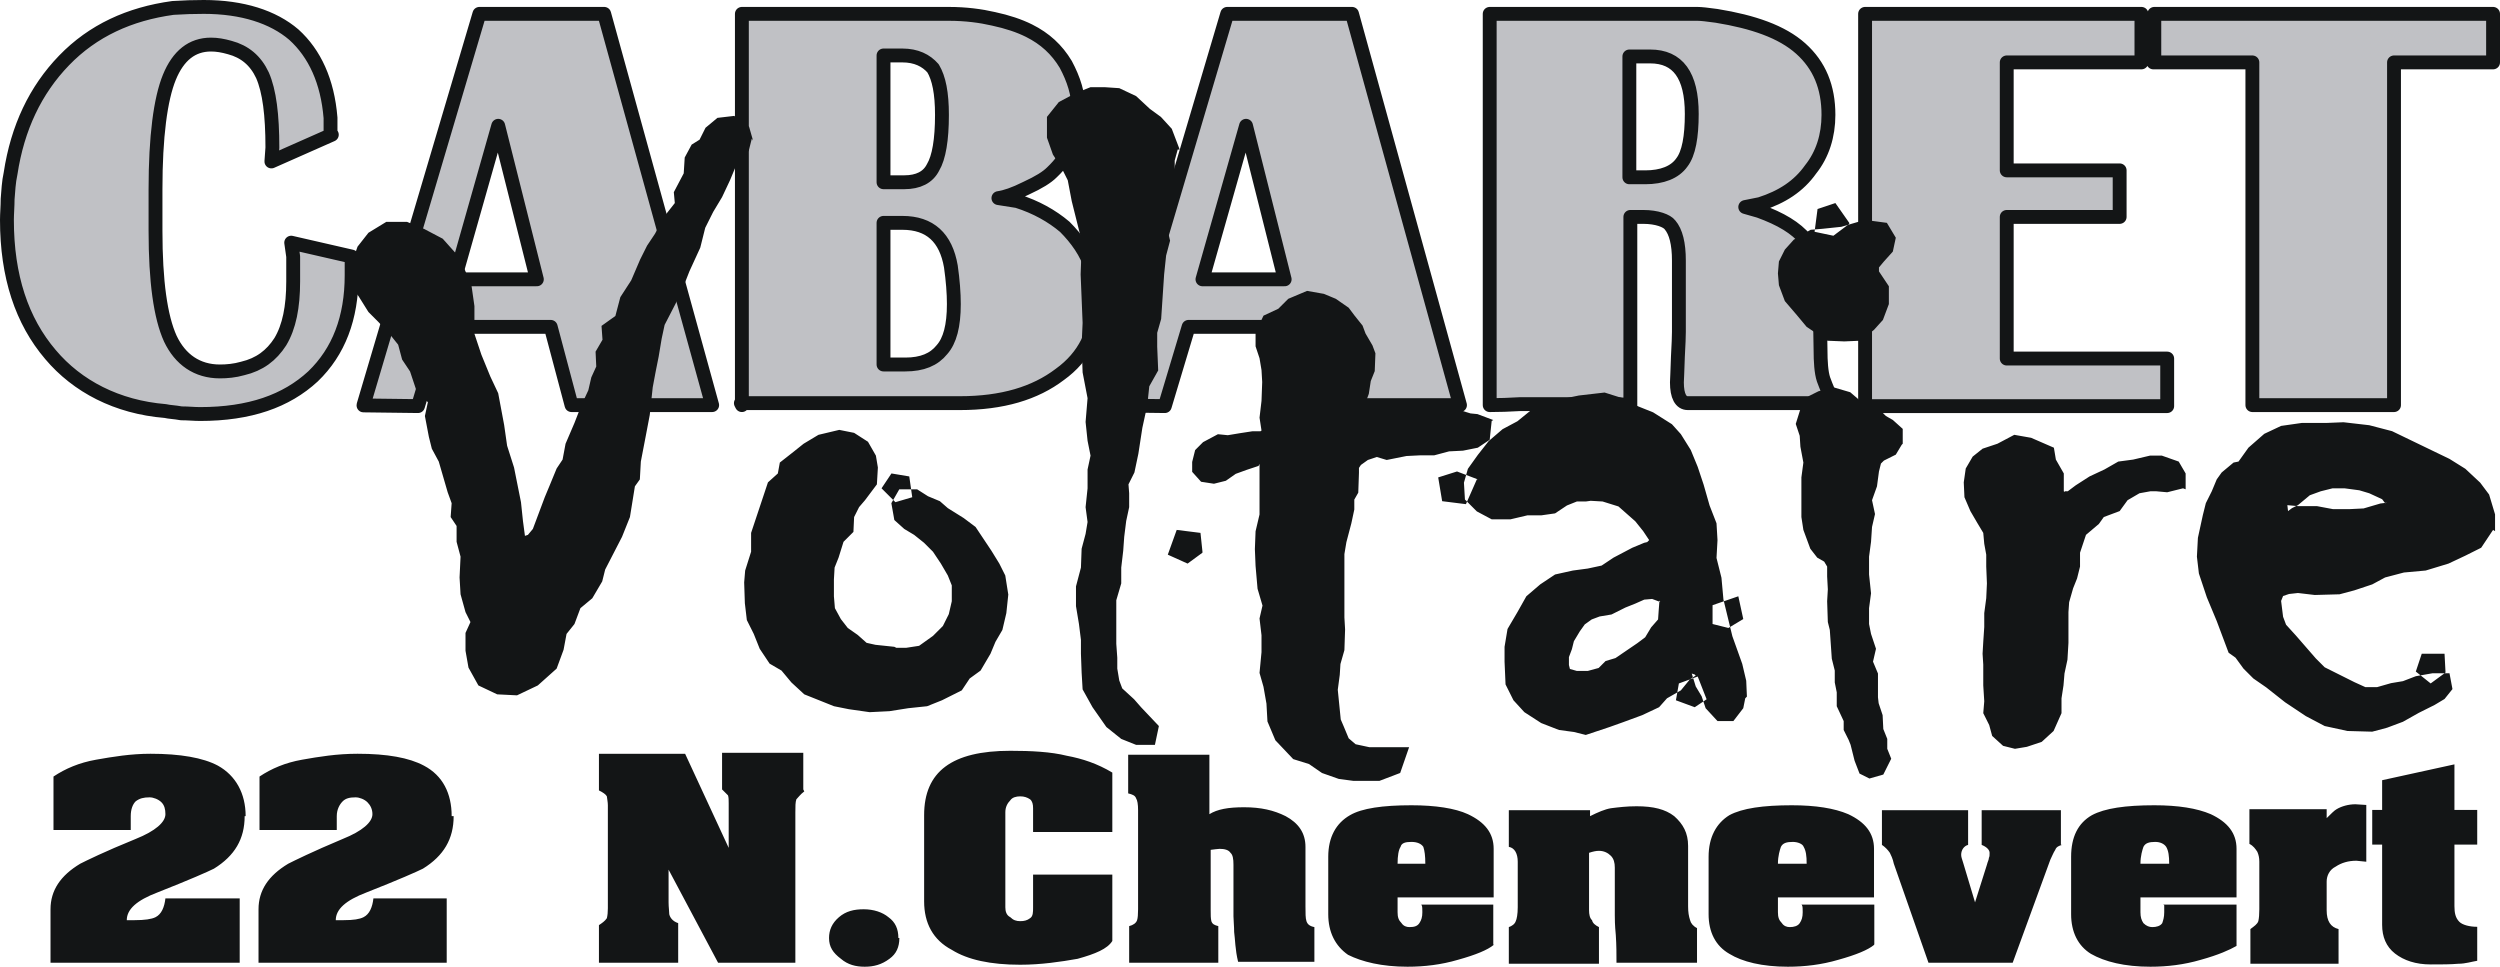
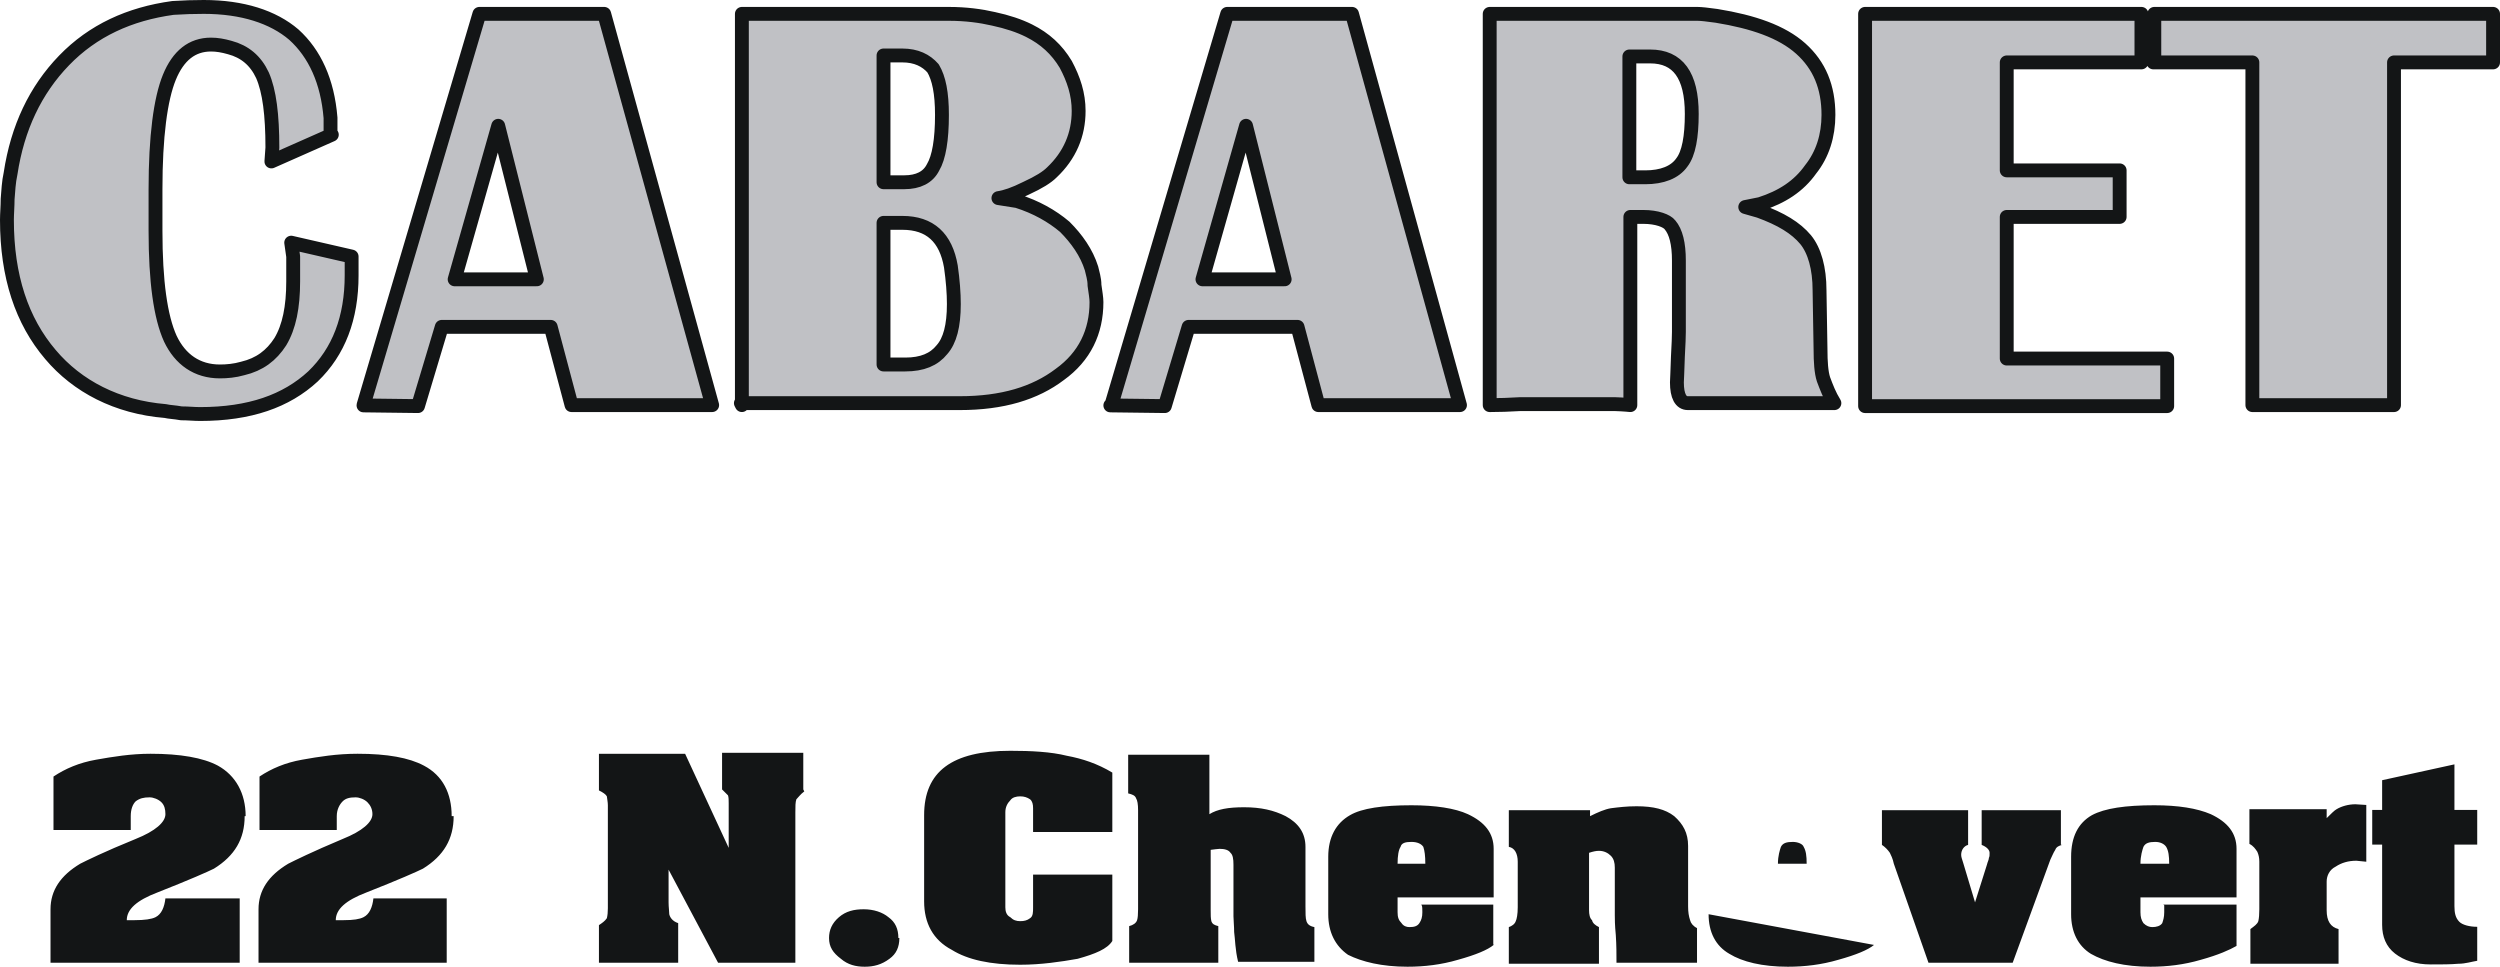
<svg xmlns="http://www.w3.org/2000/svg" xmlns:ns1="http://sodipodi.sourceforge.net/DTD/sodipodi-0.dtd" xmlns:ns2="http://www.inkscape.org/namespaces/inkscape" xml:space="preserve" width="2.524in" height="0.976in" style="clip-rule:evenodd;fill-rule:evenodd;image-rendering:optimizeQuality;shape-rendering:geometricPrecision;text-rendering:geometricPrecision" viewBox="0 0 2.524 0.976" version="1.1" id="svg14" ns1:docname="cabaret-voltaire_01b.svg" ns2:version="0.92.3 (2405546, 2018-03-11)">
  <ns1:namedview pagecolor="#ffffff" bordercolor="#666666" borderopacity="1" objecttolerance="10" gridtolerance="10" guidetolerance="10" ns2:pageopacity="0" ns2:pageshadow="2" ns2:window-width="1920" ns2:window-height="1017" id="namedview16" showgrid="false" fit-margin-top="0" fit-margin-left="0" fit-margin-right="0" fit-margin-bottom="0" ns2:zoom="0.22348485" ns2:cx="269.17458" ns2:cy="-173.38416" ns2:window-x="-4" ns2:window-y="-4" ns2:window-maximized="1" ns2:current-layer="svg14" />
  <defs id="defs4">
    <style type="text/css" id="style2">
   
    .str0 {stroke:#131516;stroke-width:0.014;stroke-linecap:round;stroke-linejoin:round}
    .fil1 {fill:#131516}
    .fil0 {fill:#C0C1C5}
   
  </style>
  </defs>
  <g id="Layer_x0020_1" transform="translate(-1.446,-2.718)">
    <path class="fil0 str0" d="m 1.781,2.854 c 0,0 -0.061,0.027 -0.061,0.027 0,0 0.001,-0.014 0.001,-0.014 0,-0.033 -0.003,-0.057 -0.01,-0.073 C 1.704,2.779 1.693,2.77 1.678,2.766 1.671,2.764 1.665,2.763 1.659,2.763 c -0.019,0 -0.033,0.011 -0.042,0.033 -0.009,0.022 -0.014,0.06 -0.014,0.113 0,0 0,0.042 0,0.042 0,0.051 0.005,0.087 0.015,0.109 0.01,0.021 0.027,0.033 0.05,0.033 0.007,0 0.015,-6.929e-4 0.023,-0.003 C 1.708,3.086 1.72,3.077 1.729,3.063 1.738,3.048 1.742,3.028 1.742,3.002 c 0,-0.004 0,-0.007 0,-0.009 0,-0.003 0,-0.006 0,-0.008 0,-0.003 0,-0.006 0,-0.008 0,0 -0.002,-0.014 -0.002,-0.014 0,0 0.061,0.014 0.061,0.014 0,0 0,0.019 0,0.019 0,0.043 -0.013,0.077 -0.039,0.102 -0.027,0.025 -0.064,0.038 -0.114,0.038 -0.006,0 -0.012,-6.929e-4 -0.019,-6.929e-4 C 1.622,3.134 1.617,3.134 1.613,3.133 1.564,3.129 1.524,3.108 1.497,3.076 1.468,3.042 1.453,2.997 1.453,2.94 c 0,-0.006 6.929e-4,-0.014 6.929e-4,-0.021 6.929e-4,-0.008 0.001,-0.017 0.003,-0.026 0.007,-0.046 0.025,-0.084 0.054,-0.114 0,0 0,0 0,0 0.029,-0.03 0.066,-0.047 0.11,-0.053 0.011,-6.93e-4 0.021,-0.001 0.031,-0.001 0.039,0 0.07,0.01 0.091,0.028 0.021,0.019 0.034,0.047 0.037,0.084 0,0 0,0.017 -10e-8,0.017 z m 0.032,0.273 c 0,0 0.117,-0.395 0.117,-0.395 0,0 0.126,0 0.126,0 0,0 0.109,0.395 0.109,0.395 0,0 -0.142,0 -0.142,0 0,0 -0.021,-0.079 -0.021,-0.079 0,0 -0.11,0 -0.11,0 0,0 -0.024,0.08 -0.024,0.08 0,0 -0.055,-6.929e-4 -0.055,-6.93e-4 z M 1.988,3 c 0,0 -0.039,-0.155 -0.039,-0.155 0,0 -0.044,0.155 -0.044,0.155 0,0 0.083,0 0.083,0 z m 0.207,0.127 c 0,0 0,-0.395 0,-0.395 0,0 0.209,0 0.209,0 0.017,0 0.032,0.002 0.045,0.005 0.014,0.003 0.026,0.007 0.036,0.012 0.016,0.008 0.028,0.019 0.037,0.034 0.008,0.015 0.013,0.03 0.013,0.047 0,0.024 -0.009,0.045 -0.027,0.062 -0.005,0.005 -0.013,0.01 -0.026,0.016 -0.012,0.006 -0.021,0.009 -0.028,0.01 0,0 0.019,0.003 0.019,0.003 0.019,0.006 0.035,0.015 0.048,0.026 0.012,0.012 0.022,0.026 0.027,0.042 0.001,0.005 0.003,0.01 0.003,0.017 0.001,0.007 0.002,0.013 0.002,0.017 0,0.03 -0.012,0.055 -0.037,0.073 -0.025,0.019 -0.058,0.029 -0.101,0.029 0,0 -0.221,0 -0.221,0 v 0 z M 2.339,3.086 c 0,0 0.021,0 0.021,0 0.017,0 0.029,-0.005 0.037,-0.015 0.008,-0.009 0.012,-0.024 0.012,-0.046 0,-0.011 -0.001,-0.024 -0.003,-0.038 C 2.401,2.958 2.385,2.943 2.357,2.943 c 0,0 -0.019,0 -0.019,0 0,0 0,0.143 0,0.143 z M 2.359,2.902 c 0.014,0 0.024,-0.005 0.029,-0.015 0.006,-0.01 0.009,-0.028 0.009,-0.053 0,-0.022 -0.003,-0.037 -0.009,-0.047 -0.007,-0.008 -0.017,-0.013 -0.031,-0.013 0,0 -0.019,0 -0.019,0 0,0 0,0.128 0,0.128 0,0 0.021,0 0.021,0 z m 0.209,0.225 c 0,0 0.117,-0.395 0.117,-0.395 0,0 0.126,0 0.126,0 0,0 0.109,0.395 0.109,0.395 0,0 -0.143,0 -0.143,0 0,0 -0.021,-0.079 -0.021,-0.079 0,0 -0.11,0 -0.11,0 0,0 -0.024,0.08 -0.024,0.08 0,0 -0.055,-6.929e-4 -0.055,-6.93e-4 z M 2.743,3 c 0,0 -0.039,-0.155 -0.039,-0.155 0,0 -0.044,0.155 -0.044,0.155 0,0 0.083,0 0.083,0 z m 0.207,0.127 c 0,0 0,-0.395 0,-0.395 0,0 0.195,0 0.195,0 0.006,0 0.01,0 0.015,0 0.003,0 0.01,6.929e-4 0.019,0.002 0.037,0.006 0.066,0.016 0.085,0.033 0.019,0.017 0.028,0.039 0.028,0.067 0,0.021 -0.006,0.04 -0.018,0.055 -0.012,0.017 -0.029,0.028 -0.051,0.035 0,0 -0.015,0.003 -0.015,0.003 0,0 0.014,0.004 0.014,0.004 0.022,0.008 0.037,0.017 0.047,0.029 0.009,0.011 0.014,0.029 0.014,0.051 0,0 0.001,0.06 0.001,0.06 0,0.012 6.929e-4,0.023 0.003,0.03 0.003,0.008 0.006,0.016 0.011,0.024 0,0 -0.148,0 -0.148,0 -0.007,0 -0.011,-0.007 -0.011,-0.021 0,-0.003 6.929e-4,-0.012 0.001,-0.026 6.929e-4,-0.012 0.001,-0.021 0.001,-0.025 0,0 0,-0.059 0,-0.059 0,0 0,-0.013 0,-0.013 0,-0.017 -0.003,-0.029 -0.009,-0.036 C 3.129,2.941 3.119,2.937 3.105,2.937 c 0,0 -0.013,0 -0.013,0 0,0 0,0.19 0,0.19 0,0 -0.006,-6.929e-4 -0.016,-0.001 -0.01,0 -0.018,0 -0.024,0 -0.037,0 -0.06,0 -0.071,0 0,0 0,0 0,0 -0.012,6.929e-4 -0.021,0.001 -0.03,0.001 0,0 0,0 0,0 z M 3.107,2.897 c 0.017,0 0.03,-0.005 0.037,-0.015 0.007,-0.009 0.01,-0.026 0.01,-0.049 0,-0.039 -0.014,-0.058 -0.042,-0.058 0,0 -0.021,0 -0.021,0 0,0 0,0.122 0,0.122 0,0 0.015,0 0.015,0 z M 3.329,3.127 c 0,0 0,-0.395 0,-0.395 0,0 0.279,0 0.279,0 0,0 0,0.049 0,0.049 0,0 -0.136,0 -0.136,0 0,0 0,0.109 0,0.109 0,0 0.114,0 0.114,0 0,0 0,0.047 0,0.047 0,0 -0.114,0 -0.114,0 0,0 0,0.143 0,0.143 0,0 0.162,0 0.162,0 0,0 0,0.048 0,0.048 0,0 -0.305,0 -0.305,0 v 0 z M 3.621,2.781 c 0,0 0,-0.049 0,-0.049 0,0 0.342,0 0.342,0 0,0 0,0.049 0,0.049 0,0 -0.1,0 -0.1,0 0,0 0,0.346 0,0.346 0,0 -0.143,0 -0.143,0 0,0 0,-0.346 0,-0.346 0,0 -0.1,0 -0.1,0 z" id="path7" ns2:connector-curvature="0" style="fill:#c0c1c5;stroke:#131516;stroke-width:0.014;stroke-linecap:round;stroke-linejoin:round" />
-     <path class="fil1" d="m 2.205,2.858 c 0,0 -0.003,0.012 -0.003,0.012 0,0 -0.007,0.01 -0.007,0.01 0,0 -0.007,0.008 -0.007,0.008 0,0 -0.005,0.012 -0.005,0.012 0,0 -0.008,0.017 -0.008,0.017 0,0 -0.009,0.015 -0.009,0.015 0,0 -0.008,0.016 -0.008,0.016 0,0 -0.005,0.02 -0.005,0.02 0,0 -0.011,0.024 -0.011,0.024 0,0 -0.009,0.023 -0.009,0.023 0,0 -0.016,0.031 -0.016,0.031 0,0 -0.003,0.014 -0.003,0.014 0,0 -0.003,0.018 -0.003,0.018 0,0 -0.003,0.015 -0.003,0.015 0,0 -0.003,0.016 -0.003,0.016 0,0 -0.003,0.028 -0.003,0.028 0,0 -0.004,0.021 -0.004,0.021 0,0 -0.005,0.026 -0.005,0.026 0,0 -0.001,0.018 -0.001,0.018 0,0 -0.005,0.007 -0.005,0.007 0,0 -0.005,0.031 -0.005,0.031 0,0 -0.008,0.02 -0.008,0.02 0,0 -0.017,0.033 -0.017,0.033 0,0 -0.003,0.012 -0.003,0.012 0,0 -0.01,0.017 -0.01,0.017 0,0 -0.012,0.01 -0.012,0.01 0,0 -0.006,0.016 -0.006,0.016 0,0 -0.008,0.01 -0.008,0.01 0,0 0,0 0,0 0,0 -0.003,0.016 -0.003,0.016 0,0 -0.007,0.019 -0.007,0.019 0,0 -0.019,0.017 -0.019,0.017 0,0 -0.021,0.01 -0.021,0.01 0,0 -0.02,-0.001 -0.02,-0.001 0,0 -0.019,-0.009 -0.019,-0.009 0,0 -0.01,-0.018 -0.01,-0.018 0,0 -0.003,-0.017 -0.003,-0.017 0,0 0,-0.018 0,-0.018 0,0 0.005,-0.011 0.005,-0.011 0,0 -0.005,-0.01 -0.005,-0.01 0,0 -0.005,-0.018 -0.005,-0.018 0,0 -0.001,-0.017 -0.001,-0.017 0,0 0.001,-0.021 0.001,-0.021 0,0 -0.004,-0.015 -0.004,-0.015 0,0 0,-0.016 0,-0.016 0,0 -0.006,-0.009 -0.006,-0.009 0,0 0.001,-0.014 0.001,-0.014 0,0 -0.004,-0.011 -0.004,-0.011 0,0 -0.009,-0.031 -0.009,-0.031 0,0 -0.007,-0.013 -0.007,-0.013 0,0 -0.003,-0.012 -0.003,-0.012 0,0 -0.004,-0.021 -0.004,-0.021 0,0 0.003,-0.014 0.003,-0.014 0,0 -0.011,-0.01 -0.011,-0.01 0,0 -0.007,-0.021 -0.007,-0.021 0,0 -0.008,-0.012 -0.008,-0.012 0,0 -0.004,-0.015 -0.004,-0.015 0,0 0,0 0,0 0,0 -0.008,-0.01 -0.008,-0.01 0,0 -0.012,-0.013 -0.012,-0.013 0,0 -0.01,-0.01 -0.01,-0.01 0,0 -0.01,-0.016 -0.01,-0.016 0,0 -0.01,-0.012 -0.01,-0.012 0,0 0.003,-0.021 0.003,-0.021 0,0 0.006,-0.017 0.006,-0.017 0,0 0.011,-0.014 0.011,-0.014 0,0 0.018,-0.011 0.018,-0.011 0,0 0.021,0 0.021,0 0,0 0.017,0.007 0.017,0.007 0,0 0.019,0.01 0.019,0.01 0,0 0.017,0.019 0.017,0.019 0,0 0.012,0.028 0.012,0.028 0,0 0.003,0.021 0.003,0.021 0,0 0,0.028 0,0.028 0,0 0.007,0.021 0.007,0.021 0,0 0.009,0.022 0.009,0.022 0,0 0.008,0.017 0.008,0.017 0,0 0.006,0.032 0.006,0.032 0,0 0.003,0.021 0.003,0.021 0,0 0.007,0.022 0.007,0.022 0,0 0.004,0.02 0.004,0.02 0,0 0.003,0.015 0.003,0.015 0,0 0.002,0.019 0.002,0.019 0,0 0.002,0.015 0.002,0.015 0,0 0,0 0,0 0,0 0.003,-0.001 0.003,-0.001 0,0 0,0 0,0 0,0 0.005,-0.006 0.005,-0.006 0,0 0.006,-0.016 0.006,-0.016 0,0 0.006,-0.016 0.006,-0.016 0,0 0.005,-0.012 0.005,-0.012 0,0 0.007,-0.017 0.007,-0.017 0,0 0.006,-0.009 0.006,-0.009 0,0 0.003,-0.016 0.003,-0.016 0,0 0.009,-0.021 0.009,-0.021 0,0 0.007,-0.018 0.007,-0.018 0,0 0.007,-0.015 0.007,-0.015 0,0 0.003,-0.013 0.003,-0.013 0,0 0.005,-0.011 0.005,-0.011 0,0 -6.93e-4,-0.015 -6.93e-4,-0.015 0,0 0.007,-0.012 0.007,-0.012 0,0 -0.001,-0.014 -0.001,-0.014 0,0 0.014,-0.01 0.014,-0.01 0,0 0.005,-0.019 0.005,-0.019 0,0 0.011,-0.017 0.011,-0.017 0,0 0.009,-0.021 0.009,-0.021 0,0 0.007,-0.014 0.007,-0.014 0,0 0.008,-0.012 0.008,-0.012 0,0 0.009,-0.017 0.009,-0.017 0,0 0.011,-0.014 0.011,-0.014 0,0 -0.001,-0.011 -0.001,-0.011 0,0 0.01,-0.019 0.01,-0.019 0,0 0.001,-0.016 0.001,-0.016 0,0 0.007,-0.013 0.007,-0.013 0,0 0.008,-0.005 0.008,-0.005 0,0 0,0 0,0 0,0 0.006,-0.012 0.006,-0.012 0,0 0.012,-0.01 0.012,-0.01 0,0 0.017,-0.002 0.017,-0.002 0,0 0.015,0.011 0.015,0.011 0,0 0.004,0.014 0.004,0.014 z m 0.162,0.362 c 0,0 -0.017,0.005 -0.017,0.005 0,0 -0.014,-0.014 -0.014,-0.014 0,0 0.01,-0.015 0.01,-0.015 0,0 0.018,0.003 0.018,0.003 0,0 0.003,0.021 0.003,0.021 z M 2.464,3.318 c 0,0 -0.002,0.019 -0.002,0.019 0,0 -0.004,0.017 -0.004,0.017 0,0 -0.007,0.012 -0.007,0.012 0,0 -0.005,0.012 -0.005,0.012 0,0 -0.01,0.017 -0.01,0.017 0,0 -0.011,0.008 -0.011,0.008 0,0 -0.008,0.012 -0.008,0.012 0,0 -0.02,0.01 -0.02,0.01 0,0 -0.015,0.006 -0.015,0.006 0,0 -0.019,0.002 -0.019,0.002 0,0 -0.019,0.003 -0.019,0.003 0,0 -0.02,0.001 -0.02,0.001 0,0 -0.021,-0.003 -0.021,-0.003 0,0 -0.015,-0.003 -0.015,-0.003 0,0 -0.015,-0.006 -0.015,-0.006 0,0 -0.015,-0.006 -0.015,-0.006 0,0 -0.013,-0.012 -0.013,-0.012 0,0 -0.01,-0.012 -0.01,-0.012 0,0 -0.012,-0.007 -0.012,-0.007 0,0 -0.01,-0.015 -0.01,-0.015 0,0 -0.006,-0.015 -0.006,-0.015 0,0 -0.007,-0.014 -0.007,-0.014 0,0 -0.002,-0.017 -0.002,-0.017 0,0 -6.929e-4,-0.021 -6.929e-4,-0.021 0,0 0.001,-0.012 0.001,-0.012 0,0 0.006,-0.019 0.006,-0.019 0,0 0,-0.019 0,-0.019 0,0 0.006,-0.018 0.006,-0.018 0,0 0,0 0,0 0,0 0.011,-0.033 0.011,-0.033 0,0 0.01,-0.009 0.01,-0.009 0,0 0.002,-0.011 0.002,-0.011 0,0 0.014,-0.011 0.014,-0.011 0,0 0.01,-0.008 0.01,-0.008 0,0 0.015,-0.009 0.015,-0.009 0,0 0.021,-0.005 0.021,-0.005 0,0 0.015,0.003 0.015,0.003 0,0 0.014,0.009 0.014,0.009 0,0 0.008,0.014 0.008,0.014 0,0 0.002,0.012 0.002,0.012 0,0 -0.001,0.017 -0.001,0.017 0,0 -0.012,0.016 -0.012,0.016 0,0 -0.006,0.007 -0.006,0.007 0,0 -0.005,0.01 -0.005,0.01 0,0 -6.929e-4,0.015 -6.929e-4,0.015 0,0 -0.01,0.01 -0.01,0.01 0,0 -0.005,0.016 -0.005,0.016 0,0 -0.004,0.01 -0.004,0.01 0,0 -6.929e-4,0.012 -6.929e-4,0.012 0,0 0,0.017 0,0.017 0,0 0.001,0.012 0.001,0.012 0,0 0.006,0.011 0.006,0.011 0,0 0.007,0.009 0.007,0.009 0,0 0.01,0.007 0.01,0.007 0,0 0.009,0.008 0.009,0.008 0,0 0.009,0.002 0.009,0.002 0,0 0.019,0.002 0.019,0.002 0,0 0,0 0,0 0,0 0.002,0.001 0.002,0.001 0,0 0.01,0 0.01,0 0,0 0.013,-0.002 0.013,-0.002 0,0 0.014,-0.01 0.014,-0.01 0,0 0.01,-0.01 0.01,-0.01 0,0 0.006,-0.012 0.006,-0.012 0,0 0.003,-0.013 0.003,-0.013 0,0 0,-0.016 0,-0.016 0,0 -0.004,-0.01 -0.004,-0.01 0,0 -0.007,-0.012 -0.007,-0.012 0,0 -0.008,-0.012 -0.008,-0.012 0,0 -0.009,-0.009 -0.009,-0.009 0,0 -0.01,-0.008 -0.01,-0.008 0,0 -0.01,-0.006 -0.01,-0.006 0,0 -0.01,-0.009 -0.01,-0.009 0,0 -0.003,-0.017 -0.003,-0.017 0,0 0.008,-0.014 0.008,-0.014 0,0 0.018,0 0.018,0 0,0 0.011,0.007 0.011,0.007 0,0 0.012,0.005 0.012,0.005 0,0 0.008,0.007 0.008,0.007 0,0 0.016,0.01 0.016,0.01 0,0 0.012,0.009 0.012,0.009 0,0 0.008,0.012 0.008,0.012 0,0 0.008,0.012 0.008,0.012 0,0 0.008,0.013 0.008,0.013 0,0 0.006,0.012 0.006,0.012 0,0 0.003,0.019 0.003,0.019 z M 2.635,2.869 c 0,0 -0.003,0.011 -0.003,0.011 0,0 0,0.008 0,0.008 0,0 -6.929e-4,0.021 -6.929e-4,0.021 0,0 -0.004,0.015 -0.004,0.015 0,0 -0.004,0.02 -0.004,0.02 0,0 0.004,0.017 0.004,0.017 0,0 -0.004,0.015 -0.004,0.015 0,0 -0.002,0.019 -0.002,0.019 0,0 -0.003,0.045 -0.003,0.045 0,0 -0.004,0.014 -0.004,0.014 0,0 0,0.014 0,0.014 0,0 0.001,0.024 0.001,0.024 0,0 -0.009,0.016 -0.009,0.016 0,0 -0.002,0.019 -0.002,0.019 0,0 -0.005,0.023 -0.005,0.023 0,0 -0.004,0.026 -0.004,0.026 0,0 -0.004,0.019 -0.004,0.019 0,0 -0.006,0.012 -0.006,0.012 0,0 6.93e-4,0.009 6.93e-4,0.009 0,0 0,0.014 0,0.014 0,0 -0.003,0.014 -0.003,0.014 0,0 -0.002,0.016 -0.002,0.016 0,0 -0.001,0.014 -0.001,0.014 0,0 -0.002,0.017 -0.002,0.017 0,0 0,0.016 0,0.016 0,0 -0.005,0.017 -0.005,0.017 0,0 0,0.044 0,0.044 0,0 0.001,0.014 0.001,0.014 0,0 0,0 0,0 0,0 0,0.011 0,0.011 0,0 0.002,0.012 0.002,0.012 0,0 0.003,0.008 0.003,0.008 0,0 0.012,0.011 0.012,0.011 0,0 0.007,0.008 0.007,0.008 0,0 0.018,0.019 0.018,0.019 0,0 -0.004,0.019 -0.004,0.019 0,0 -0.019,0 -0.019,0 0,0 -0.015,-0.006 -0.015,-0.006 0,0 -0.015,-0.012 -0.015,-0.012 0,0 -0.014,-0.02 -0.014,-0.02 0,0 -0.01,-0.018 -0.01,-0.018 0,0 -0.001,-0.017 -0.001,-0.017 0,0 -6.93e-4,-0.019 -6.93e-4,-0.019 0,0 0,-0.014 0,-0.014 0,0 -0.002,-0.016 -0.002,-0.016 0,0 -0.003,-0.018 -0.003,-0.018 0,0 0,-0.02 0,-0.02 0,0 0.005,-0.019 0.005,-0.019 0,0 6.93e-4,-0.019 6.93e-4,-0.019 0,0 0.004,-0.015 0.004,-0.015 0,0 0.002,-0.012 0.002,-0.012 0,0 -0.002,-0.015 -0.002,-0.015 0,0 0.002,-0.019 0.002,-0.019 0,0 0,-0.019 0,-0.019 0,0 0.003,-0.014 0.003,-0.014 0,0 -0.003,-0.015 -0.003,-0.015 0,0 -0.002,-0.019 -0.002,-0.019 0,0 0,0 0,0 0,0 0.002,-0.024 0.002,-0.024 0,0 -0.005,-0.026 -0.005,-0.026 0,0 -0.001,-0.028 -0.001,-0.028 0,0 0.001,-0.022 0.001,-0.022 0,0 -0.002,-0.049 -0.002,-0.049 0,0 6.93e-4,-0.019 6.93e-4,-0.019 0,0 -6.93e-4,-0.019 -6.93e-4,-0.019 0,0 -0.005,-0.02 -0.005,-0.02 0,0 -0.004,-0.016 -0.004,-0.016 0,0 -0.004,-0.021 -0.004,-0.021 0,0 -0.006,-0.012 -0.006,-0.012 0,0 -0.009,-0.014 -0.009,-0.014 0,0 -0.006,-0.017 -0.006,-0.017 0,0 0,-0.021 0,-0.021 0,0 0.012,-0.015 0.012,-0.015 0,0 0.017,-0.009 0.017,-0.009 0,0 0.015,-0.006 0.015,-0.006 0,0 0.014,0 0.014,0 0,0 0.015,0.001 0.015,0.001 0,0 0.017,0.008 0.017,0.008 0,0 0.014,0.013 0.014,0.013 0,0 0.011,0.008 0.011,0.008 0,0 0.011,0.012 0.011,0.012 0,0 0.008,0.021 0.008,0.021 z m 0.025,0.407 c 0,0 -0.015,0.011 -0.015,0.011 0,0 -0.02,-0.009 -0.02,-0.009 0,0 0.009,-0.025 0.009,-0.025 0,0 0.024,0.003 0.024,0.003 0,0 0.002,0.019 0.002,0.019 z M 2.937,3.202 c 0,0 -0.011,0.025 -0.011,0.025 0,0 -0.024,-0.003 -0.024,-0.003 0,0 -0.004,-0.024 -0.004,-0.024 0,0 0.019,-0.006 0.019,-0.006 0,0 0.021,0.008 0.021,0.008 z M 2.952,3.143 c 0,0 -0.002,0.019 -0.002,0.019 0,0 -0.012,0.008 -0.012,0.008 0,0 -0.015,0.003 -0.015,0.003 0,0 -0.014,6.929e-4 -0.014,6.929e-4 0,0 -0.015,0.004 -0.015,0.004 0,0 -0.014,0 -0.014,0 0,0 -0.014,6.929e-4 -0.014,6.929e-4 0,0 -0.02,0.004 -0.02,0.004 0,0 -0.01,-0.003 -0.01,-0.003 0,0 -0.009,0.003 -0.009,0.003 0,0 -0.007,0.005 -0.007,0.005 0,0 -0.002,0.003 -0.002,0.003 0,0 0,0.005 0,0.005 0,0 -6.929e-4,0.02 -6.929e-4,0.02 0,0 -0.004,0.007 -0.004,0.007 0,0 0,0.01 0,0.01 0,0 -0.003,0.014 -0.003,0.014 0,0 -0.005,0.019 -0.005,0.019 0,0 -0.002,0.012 -0.002,0.012 0,0 0,0.064 0,0.064 0,0 6.93e-4,0.012 6.93e-4,0.012 0,0 -6.93e-4,0.021 -6.93e-4,0.021 0,0 -0.004,0.014 -0.004,0.014 0,0 -6.929e-4,0.011 -6.929e-4,0.011 0,0 -0.002,0.015 -0.002,0.015 0,0 0.003,0.03 0.003,0.03 0,0 0.003,0.007 0.003,0.007 0,0 0.005,0.012 0.005,0.012 0,0 0,0 0,0 0,0 0.007,0.006 0.007,0.006 0,0 0.014,0.003 0.014,0.003 0,0 0.01,0 0.01,0 0,0 0.03,0 0.03,0 0,0 -0.009,0.026 -0.009,0.026 0,0 -0.021,0.008 -0.021,0.008 0,0 -0.026,0 -0.026,0 0,0 -0.015,-0.002 -0.015,-0.002 0,0 -0.017,-0.006 -0.017,-0.006 0,0 -0.013,-0.009 -0.013,-0.009 0,0 -0.016,-0.005 -0.016,-0.005 0,0 -0.018,-0.019 -0.018,-0.019 0,0 -0.008,-0.019 -0.008,-0.019 0,0 -0.001,-0.018 -0.001,-0.018 0,0 -0.003,-0.017 -0.003,-0.017 0,0 -0.004,-0.014 -0.004,-0.014 0,0 0.002,-0.021 0.002,-0.021 0,0 0,-0.017 0,-0.017 0,0 -0.002,-0.017 -0.002,-0.017 0,0 0.003,-0.013 0.003,-0.013 0,0 -0.005,-0.017 -0.005,-0.017 0,0 -0.002,-0.023 -0.002,-0.023 0,0 -6.929e-4,-0.017 -6.929e-4,-0.017 0,0 6.929e-4,-0.018 6.929e-4,-0.018 0,0 0.004,-0.017 0.004,-0.017 0,0 0,-0.051 0,-0.051 0,0 -0.001,0.002 -0.001,0.002 0,0 -0.012,0.004 -0.012,0.004 0,0 0,0 0,0 0,0 -0.011,0.004 -0.011,0.004 0,0 -0.01,0.007 -0.01,0.007 0,0 -0.012,0.003 -0.012,0.003 0,0 -0.013,-0.002 -0.013,-0.002 0,0 -0.009,-0.01 -0.009,-0.01 0,0 0,-0.01 0,-0.01 0,0 0.003,-0.012 0.003,-0.012 0,0 0.008,-0.008 0.008,-0.008 0,0 0.015,-0.008 0.015,-0.008 0,0 0.01,0.001 0.01,0.001 0,0 0.012,-0.002 0.012,-0.002 0,0 0.013,-0.002 0.013,-0.002 0,0 0.008,0 0.008,0 0,0 0.001,-6.929e-4 0.001,-6.929e-4 0,0 -0.002,-0.013 -0.002,-0.013 0,0 0.002,-0.017 0.002,-0.017 0,0 6.929e-4,-0.019 6.929e-4,-0.019 0,0 -6.929e-4,-0.012 -6.929e-4,-0.012 0,0 -0.002,-0.012 -0.002,-0.012 0,0 -0.004,-0.012 -0.004,-0.012 0,0 0,-0.014 0,-0.014 0,0 0.008,-0.017 0.008,-0.017 0,0 0.015,-0.007 0.015,-0.007 0,0 0.01,-0.01 0.01,-0.01 0,0 0.019,-0.008 0.019,-0.008 0,0 0.017,0.003 0.017,0.003 0,0 0.012,0.005 0.012,0.005 0,0 0.013,0.009 0.013,0.009 0,0 0,0 0,0 0,0 0.006,0.008 0.006,0.008 0,0 0.008,0.01 0.008,0.01 0,0 0.003,0.008 0.003,0.008 0,0 0.007,0.012 0.007,0.012 0,0 0.003,0.008 0.003,0.008 0,0 -6.929e-4,0.018 -6.929e-4,0.018 0,0 -0.004,0.01 -0.004,0.01 0,0 -0.002,0.013 -0.002,0.013 0,0 -0.003,0.008 -0.003,0.008 0,0 6.929e-4,0.002 6.929e-4,0.002 0,0 0.003,0.003 0.003,0.003 0,0 0.01,6.929e-4 0.01,6.929e-4 0,0 0.012,-6.929e-4 0.012,-6.929e-4 0,0 0.036,0 0.036,0 0,0 0.012,0.002 0.012,0.002 0,0 0.019,6.929e-4 0.019,6.929e-4 0,0 0.013,0.004 0.013,0.004 0,0 0.007,6.929e-4 0.007,6.929e-4 0,0 0.016,0.006 0.016,0.006 z M 3.206,3.343 c 0,0 -0.015,0.009 -0.015,0.009 0,0 -0.016,-0.004 -0.016,-0.004 0,0 0,-0.019 0,-0.019 0,0 0.026,-0.009 0.026,-0.009 0,0 0.005,0.023 0.005,0.023 z m 0.002,0.08 c 0,0 -0.002,0.01 -0.002,0.01 0,0 -0.01,0.013 -0.01,0.013 0,0 -0.016,0 -0.016,0 0,0 -0.012,-0.013 -0.012,-0.013 0,0 -0.004,-0.012 -0.004,-0.012 0,0 -0.006,-0.01 -0.006,-0.01 0,0 -0.004,-0.013 -0.004,-0.013 0,0 0.003,0.001 0.003,0.001 0,0 0.001,0.001 0.001,0.001 0,0 -0.006,0.004 -0.006,0.004 0,0 -0.009,0.011 -0.009,0.011 0,0 -0.014,0.008 -0.014,0.008 0,0 -0.008,0.009 -0.008,0.009 0,0 -0.017,0.008 -0.017,0.008 0,0 -0.019,0.007 -0.019,0.007 0,0 -0.014,0.005 -0.014,0.005 0,0 -0.012,0.004 -0.012,0.004 0,0 -0.012,0.004 -0.012,0.004 0,0 -0.012,-0.003 -0.012,-0.003 0,0 -0.015,-0.002 -0.015,-0.002 0,0 -0.018,-0.007 -0.018,-0.007 0,0 -0.017,-0.011 -0.017,-0.011 0,0 -0.011,-0.012 -0.011,-0.012 0,0 -0.008,-0.016 -0.008,-0.016 0,0 -0.001,-0.023 -0.001,-0.023 0,0 0,-0.015 0,-0.015 0,0 0.003,-0.018 0.003,-0.018 0,0 0.01,-0.017 0.01,-0.017 0,0 0,0 0,0 0,0 0.009,-0.016 0.009,-0.016 0,0 0.014,-0.012 0.014,-0.012 0,0 0.015,-0.01 0.015,-0.01 0,0 0.018,-0.004 0.018,-0.004 0,0 0.015,-0.002 0.015,-0.002 0,0 0.014,-0.003 0.014,-0.003 0,0 0.012,-0.008 0.012,-0.008 0,0 0.019,-0.01 0.019,-0.01 0,0 0.012,-0.005 0.012,-0.005 0,0 0.003,-6.929e-4 0.003,-6.929e-4 0,0 0.002,-0.002 0.002,-0.002 0,0 -0.006,-0.009 -0.006,-0.009 0,0 -0.008,-0.01 -0.008,-0.01 0,0 -0.017,-0.015 -0.017,-0.015 0,0 -0.016,-0.005 -0.016,-0.005 0,0 -0.012,-6.93e-4 -0.012,-6.93e-4 0,0 -0.005,6.93e-4 -0.005,6.93e-4 0,0 -0.009,0 -0.009,0 0,0 -0.01,0.004 -0.01,0.004 0,0 -0.012,0.008 -0.012,0.008 0,0 -0.014,0.002 -0.014,0.002 0,0 -0.014,0 -0.014,0 0,0 -0.017,0.004 -0.017,0.004 0,0 -0.019,0 -0.019,0 0,0 -0.015,-0.008 -0.015,-0.008 0,0 -0.012,-0.012 -0.012,-0.012 0,0 -0.001,-0.017 -0.001,-0.017 0,0 0.004,-0.014 0.004,-0.014 0,0 0,0 0,0 0,0 0.01,-0.014 0.01,-0.014 0,0 0.011,-0.014 0.011,-0.014 0,0 0.014,-0.012 0.014,-0.012 0,0 0.015,-0.008 0.015,-0.008 0,0 0.016,-0.013 0.016,-0.013 0,0 0.017,-0.007 0.017,-0.007 0,0 0.029,-0.006 0.029,-0.006 0,0 0.026,-0.003 0.026,-0.003 0,0 0.019,0.006 0.019,0.006 0,0 0.015,0.008 0.015,0.008 0,0 0.015,0.006 0.015,0.006 0,0 0.019,0.012 0.019,0.012 0,0 0.009,0.01 0.009,0.01 0,0 0.01,0.016 0.01,0.016 0,0 0.007,0.017 0.007,0.017 0,0 0.006,0.018 0.006,0.018 0,0 0.006,0.021 0.006,0.021 0,0 0.007,0.018 0.007,0.018 0,0 0.001,0.017 0.001,0.017 0,0 -0.001,0.018 -0.001,0.018 0,0 0.005,0.02 0.005,0.02 0,0 0.002,0.022 0.002,0.022 0,0 0.009,0.037 0.009,0.037 0,0 0.005,0.014 0.005,0.014 0,0 0.005,0.014 0.005,0.014 0,0 0.004,0.017 0.004,0.017 0,0 6.929e-4,0.016 6.929e-4,0.016 z m -0.039,0.001 c 0,0 -0.012,0.008 -0.012,0.008 0,0 -0.019,-0.007 -0.019,-0.007 0,0 0.003,-0.017 0.003,-0.017 0,0 0.019,-0.007 0.019,-0.007 0,0 0.009,0.023 0.009,0.023 z M 3.122,3.325 c 0,0 0,6.929e-4 0,6.929e-4 0,0 -0.008,-0.003 -0.008,-0.003 0,0 -0.008,6.929e-4 -0.008,6.929e-4 0,0 -0.009,0.004 -0.009,0.004 0,0 -0.01,0.004 -0.01,0.004 0,0 -0.014,0.007 -0.014,0.007 0,0 -0.012,0.002 -0.012,0.002 0,0 -0.008,0.003 -0.008,0.003 0,0 -0.007,0.005 -0.007,0.005 0,0 -0.005,0.007 -0.005,0.007 0,0 -0.006,0.01 -0.006,0.01 0,0 -0.002,0.008 -0.002,0.008 0,0 -0.003,0.008 -0.003,0.008 0,0 0,0.008 0,0.008 0,0 0.001,0.004 0.001,0.004 0,0 0.007,0.002 0.007,0.002 0,0 0.011,0 0.011,0 0,0 0.011,-0.003 0.011,-0.003 0,0 0.007,-0.007 0.007,-0.007 0,0 0.01,-0.003 0.01,-0.003 0,0 0.022,-0.015 0.022,-0.015 0,0 0.008,-0.006 0.008,-0.006 0,0 0.006,-0.01 0.006,-0.01 0,0 0.007,-0.008 0.007,-0.008 0,0 6.929e-4,-0.01 6.929e-4,-0.01 0,0 6.929e-4,-0.009 6.929e-4,-0.009 z M 3.313,2.944 c 0,0 -0.016,0.012 -0.016,0.012 0,0 -0.019,-0.004 -0.019,-0.004 0,0 0.003,-0.023 0.003,-0.023 0,0 0.018,-0.006 0.018,-0.006 0,0 0.014,0.02 0.014,0.02 z m 0.047,0.014 c 0,0 -0.003,0.014 -0.003,0.014 0,0 -0.009,0.01 -0.009,0.01 0,0 -0.005,0.006 -0.005,0.006 0,0 0,0.004 0,0.004 0,0 0.004,0.006 0.004,0.006 0,0 0.006,0.009 0.006,0.009 0,0 0,0.018 0,0.018 0,0 -0.006,0.016 -0.006,0.016 0,0 -0.009,0.01 -0.009,0.01 0,0 -0.014,0.011 -0.014,0.011 0,0 -0.016,6.929e-4 -0.016,6.929e-4 0,0 -0.017,-6.929e-4 -0.017,-6.929e-4 0,0 -0.012,-0.008 -0.012,-0.008 0,0 -0.009,-0.006 -0.009,-0.006 0,0 -0.01,-0.012 -0.01,-0.012 0,0 -0.012,-0.014 -0.012,-0.014 0,0 -0.006,-0.016 -0.006,-0.016 0,0 -0.001,-0.012 -0.001,-0.012 0,0 0.001,-0.012 0.001,-0.012 0,0 0.006,-0.012 0.006,-0.012 0,0 0.009,-0.01 0.009,-0.01 0,0 0.017,-0.01 0.017,-0.01 0,0 0.012,-0.001 0.012,-0.001 0,0 0.019,-0.002 0.019,-0.002 0,0 0.017,-0.005 0.017,-0.005 0,0 0.014,-0.001 0.014,-0.001 0,0 0.015,0.002 0.015,0.002 0,0 0.009,0.015 0.009,0.015 z m 0.006,0.209 c 0,0 -0.006,0.01 -0.006,0.01 0,0 -0.012,0.006 -0.012,0.006 0,0 -0.003,0.003 -0.003,0.003 0,0 -0.002,0.008 -0.002,0.008 0,0 -0.002,0.015 -0.002,0.015 0,0 -0.005,0.014 -0.005,0.014 0,0 0.003,0.014 0.003,0.014 0,0 -0.003,0.013 -0.003,0.013 0,0 -0.001,0.015 -0.001,0.015 0,0 -0.002,0.015 -0.002,0.015 0,0 0,0.018 0,0.018 0,0 0.002,0.019 0.002,0.019 0,0 -0.002,0.015 -0.002,0.015 0,0 0,0.016 0,0.016 0,0 0.002,0.01 0.002,0.01 0,0 0.005,0.015 0.005,0.015 0,0 -0.003,0.013 -0.003,0.013 0,0 0.005,0.012 0.005,0.012 0,0 0,0.024 0,0.024 0,0 6.929e-4,0.006 6.929e-4,0.006 0,0 0.004,0.012 0.004,0.012 0,0 6.929e-4,0.014 6.929e-4,0.014 0,0 0.004,0.01 0.004,0.01 0,0 0,0.01 0,0.01 0,0 0.004,0.01 0.004,0.01 0,0 -0.008,0.016 -0.008,0.016 0,0 -0.014,0.004 -0.014,0.004 0,0 -0.01,-0.005 -0.01,-0.005 0,0 0,0 0,0 0,0 -0.005,-0.013 -0.005,-0.013 0,0 -0.004,-0.016 -0.004,-0.016 0,0 -0.002,-0.005 -0.002,-0.005 0,0 -0.005,-0.01 -0.005,-0.01 0,0 0,-0.009 0,-0.009 0,0 -0.007,-0.015 -0.007,-0.015 0,0 0,-0.014 0,-0.014 0,0 -0.002,-0.01 -0.002,-0.01 0,0 0,-0.012 0,-0.012 0,0 -0.003,-0.012 -0.003,-0.012 0,0 -0.002,-0.029 -0.002,-0.029 0,0 -0.002,-0.008 -0.002,-0.008 0,0 -6.929e-4,-0.021 -6.929e-4,-0.021 0,0 6.929e-4,-0.012 6.929e-4,-0.012 0,0 -6.929e-4,-0.013 -6.929e-4,-0.013 0,0 0,-0.01 0,-0.01 0,0 -0.003,-0.005 -0.003,-0.005 0,0 -0.007,-0.004 -0.007,-0.004 0,0 -0.007,-0.009 -0.007,-0.009 0,0 -0.007,-0.019 -0.007,-0.019 0,0 -0.002,-0.013 -0.002,-0.013 0,0 0,-0.04 0,-0.04 0,0 0.002,-0.015 0.002,-0.015 0,0 -0.003,-0.016 -0.003,-0.016 0,0 -6.929e-4,-0.011 -6.929e-4,-0.011 0,0 -0.004,-0.012 -0.004,-0.012 0,0 0.005,-0.016 0.005,-0.016 0,0 0.008,-0.012 0.008,-0.012 0,0 0,0 0,0 0,0 0.01,-0.005 0.01,-0.005 0,0 0.015,-0.004 0.015,-0.004 0,0 0.017,0.005 0.017,0.005 0,0 0.007,0.006 0.007,0.006 0,0 0.009,0.008 0.009,0.008 0,0 0.01,0 0.01,0 0,0 0.01,0.01 0.01,0.01 0,0 0.007,0.004 0.007,0.004 0,0 0.01,0.009 0.01,0.009 0,0 0,0.015 0,0.015 z m 0.284,0.044 c 0,0 -0.016,0.004 -0.016,0.004 0,0 -0.011,-0.001 -0.011,-0.001 0,0 -0.006,0 -0.006,0 0,0 -0.011,0.002 -0.011,0.002 0,0 -0.012,0.007 -0.012,0.007 0,0 -0.008,0.011 -0.008,0.011 0,0 -0.016,0.006 -0.016,0.006 0,0 -0.005,0.007 -0.005,0.007 0,0 -0.013,0.011 -0.013,0.011 0,0 -0.003,0.009 -0.003,0.009 0,0 -0.003,0.009 -0.003,0.009 0,0 0,0.014 0,0.014 0,0 -0.003,0.012 -0.003,0.012 0,0 -0.004,0.01 -0.004,0.01 0,0 -0.004,0.014 -0.004,0.014 0,0 -6.929e-4,0.01 -6.929e-4,0.01 0,0 0,0.031 0,0.031 0,0 -0.001,0.017 -0.001,0.017 0,0 -0.003,0.014 -0.003,0.014 0,0 -0.001,0.012 -0.001,0.012 0,0 -0.002,0.013 -0.002,0.013 0,0 0,0.015 0,0.015 0,0 -0.008,0.018 -0.008,0.018 0,0 -0.012,0.011 -0.012,0.011 0,0 -0.015,0.005 -0.015,0.005 0,0 -0.012,0.002 -0.012,0.002 0,0 -0.012,-0.003 -0.012,-0.003 0,0 -0.011,-0.01 -0.011,-0.01 0,0 0,0 0,0 0,0 -0.003,-0.011 -0.003,-0.011 0,0 -0.006,-0.012 -0.006,-0.012 0,0 0.001,-0.012 0.001,-0.012 0,0 -0.001,-0.016 -0.001,-0.016 0,0 0,-0.021 0,-0.021 0,0 -6.929e-4,-0.011 -6.929e-4,-0.011 0,0 6.929e-4,-0.012 6.929e-4,-0.012 0,0 0.001,-0.015 0.001,-0.015 0,0 0,-0.014 0,-0.014 0,0 0.002,-0.015 0.002,-0.015 0,0 6.929e-4,-0.015 6.929e-4,-0.015 0,0 -6.929e-4,-0.017 -6.929e-4,-0.017 0,0 0,-0.012 0,-0.012 0,0 -0.002,-0.011 -0.002,-0.011 0,0 -0.001,-0.011 -0.001,-0.011 0,0 -0.006,-0.01 -0.006,-0.01 0,0 -0.007,-0.012 -0.007,-0.012 0,0 -0.006,-0.014 -0.006,-0.014 0,0 -6.93e-4,-0.015 -6.93e-4,-0.015 0,0 0.002,-0.014 0.002,-0.014 0,0 0.007,-0.012 0.007,-0.012 0,0 0.01,-0.008 0.01,-0.008 0,0 0.015,-0.005 0.015,-0.005 0,0 0.017,-0.009 0.017,-0.009 0,0 0.017,0.003 0.017,0.003 0,0 0.023,0.01 0.023,0.01 0,0 0.002,0.012 0.002,0.012 0,0 0.008,0.014 0.008,0.014 0,0 0,0 0,0 0,0 0,0.018 0,0.018 0,0 0.001,6.929e-4 0.001,6.929e-4 0,0 0,-6.929e-4 0,-6.929e-4 0,0 0.003,0 0.003,0 0,0 0.008,-0.006 0.008,-0.006 0,0 0.014,-0.009 0.014,-0.009 0,0 0.015,-0.007 0.015,-0.007 0,0 0.014,-0.008 0.014,-0.008 0,0 0.015,-0.002 0.015,-0.002 0,0 0.017,-0.004 0.017,-0.004 0,0 0.012,0 0.012,0 0,0 0.017,0.006 0.017,0.006 0,0 0.007,0.012 0.007,0.012 0,0 0,0.016 0,0.016 z m 0.313,0.042 c 0,0 -0.012,0.018 -0.012,0.018 0,0 -0.016,0.008 -0.016,0.008 0,0 -0.017,0.008 -0.017,0.008 0,0 -0.023,0.007 -0.023,0.007 0,0 -0.022,0.002 -0.022,0.002 0,0 -0.019,0.005 -0.019,0.005 0,0 -0.013,0.007 -0.013,0.007 0,0 -0.018,0.006 -0.018,0.006 0,0 -0.015,0.004 -0.015,0.004 0,0 -0.025,6.929e-4 -0.025,6.929e-4 0,0 -0.017,-0.002 -0.017,-0.002 0,0 -0.009,0.001 -0.009,0.001 0,0 -0.006,0.002 -0.006,0.002 0,0 -0.002,0.005 -0.002,0.005 0,0 0.002,0.016 0.002,0.016 0,0 0.003,0.008 0.003,0.008 0,0 0.01,0.011 0.01,0.011 0,0 0.02,0.023 0.02,0.023 0,0 0.009,0.009 0.009,0.009 0,0 0.024,0.012 0.024,0.012 0,0 0.006,0.003 0.006,0.003 0,0 0.011,0.005 0.011,0.005 0,0 0.012,0 0.012,0 0,0 0.014,-0.004 0.014,-0.004 0,0 0.012,-0.002 0.012,-0.002 0,0 0.013,-0.005 0.013,-0.005 0,0 0.017,-0.003 0.017,-0.003 0,0 0.017,0 0.017,0 0,0 0,0 0,0 0,0 0.003,0.016 0.003,0.016 0,0 -0.008,0.01 -0.008,0.01 0,0 -0.01,0.006 -0.01,0.006 0,0 -0.016,0.008 -0.016,0.008 0,0 -0.016,0.009 -0.016,0.009 0,0 -0.016,0.006 -0.016,0.006 0,0 -0.015,0.004 -0.015,0.004 0,0 -0.025,-6.929e-4 -0.025,-6.929e-4 0,0 -0.023,-0.005 -0.023,-0.005 0,0 -0.019,-0.01 -0.019,-0.01 0,0 -0.021,-0.014 -0.021,-0.014 0,0 -0.019,-0.015 -0.019,-0.015 0,0 -0.013,-0.009 -0.013,-0.009 0,0 -0.01,-0.01 -0.01,-0.01 0,0 -0.008,-0.011 -0.008,-0.011 0,0 -0.007,-0.005 -0.007,-0.005 0,0 -0.012,-0.032 -0.012,-0.032 0,0 -0.01,-0.024 -0.01,-0.024 0,0 -0.008,-0.024 -0.008,-0.024 0,0 -0.002,-0.017 -0.002,-0.017 0,0 0.001,-0.019 0.001,-0.019 0,0 0.005,-0.023 0.005,-0.023 0,0 0.003,-0.012 0.003,-0.012 0,0 0.006,-0.012 0.006,-0.012 0,0 0.005,-0.012 0.005,-0.012 0,0 0.005,-0.007 0.005,-0.007 0,0 0.012,-0.01 0.012,-0.01 0,0 0.005,-0.001 0.005,-0.001 0,0 0,0 0,0 0,0 0.01,-0.014 0.01,-0.014 0,0 0.016,-0.014 0.016,-0.014 0,0 0.017,-0.008 0.017,-0.008 0,0 0.021,-0.003 0.021,-0.003 0,0 0.025,0 0.025,0 0,0 0.017,-6.93e-4 0.017,-6.93e-4 0,0 0.026,0.003 0.026,0.003 0,0 0.023,0.006 0.023,0.006 0,0 0.058,0.028 0.058,0.028 0,0 0.016,0.01 0.016,0.01 0,0 0.015,0.014 0.015,0.014 0,0 0.009,0.012 0.009,0.012 0,0 0.006,0.02 0.006,0.02 0,0 0,0.017 0,0.017 z M 3.915,3.397 c 0,0 -0.015,0.011 -0.015,0.011 0,0 -0.015,-0.012 -0.015,-0.012 0,0 0.006,-0.018 0.006,-0.018 0,0 0.023,0 0.023,0 0,0 0.001,0.019 0.001,0.019 z M 3.854,3.226 c 0,0 -0.003,-0.004 -0.003,-0.004 0,0 -0.013,-0.006 -0.013,-0.006 0,0 -0.01,-0.003 -0.01,-0.003 0,0 -0.015,-0.002 -0.015,-0.002 0,0 -0.012,0 -0.012,0 0,0 -0.012,0.003 -0.012,0.003 0,0 -0.011,0.004 -0.011,0.004 0,0 -0.012,0.01 -0.012,0.01 0,0 -0.006,0.003 -0.006,0.003 0,0 -0.004,0.003 -0.004,0.003 0,0 -6.929e-4,-0.006 -6.929e-4,-0.006 0,0 0,0 0,0 0,0 0.011,0.001 0.011,0.001 0,0 0.019,0 0.019,0 0,0 0.016,0.003 0.016,0.003 0,0 0.017,0 0.017,0 0,0 0.014,-6.93e-4 0.014,-6.93e-4 0,0 0.017,-0.005 0.017,-0.005 0,0 0.006,-6.93e-4 0.006,-6.93e-4 0,0 6.929e-4,0 6.929e-4,0 z" id="path9" ns2:connector-curvature="0" style="fill:#131516" />
-     <path class="fil1" d="m 1.693,3.542 c 0,0.023 -0.01,0.04 -0.031,0.053 -0.006,0.003 -0.024,0.011 -0.057,0.024 -0.021,0.008 -0.031,0.017 -0.031,0.028 0,0 0.008,0 0.008,0 0.01,0 0.017,-0.001 0.021,-0.003 0.006,-0.003 0.009,-0.01 0.01,-0.019 0,0 0.075,0 0.075,0 0,0 0,0.065 0,0.065 0,0 -0.191,0 -0.191,0 0,0 0,-0.054 0,-0.054 0,-0.019 0.01,-0.034 0.03,-0.046 0.006,-0.003 0.024,-0.012 0.056,-0.025 0.02,-0.008 0.03,-0.017 0.03,-0.025 0,-0.005 -0.001,-0.009 -0.004,-0.012 -0.003,-0.003 -0.008,-0.005 -0.012,-0.005 -0.006,0 -0.01,0.001 -0.014,0.004 -0.003,0.003 -0.005,0.008 -0.005,0.015 0,0 0,0.014 0,0.014 0,0 -0.078,0 -0.078,0 0,0 0,-0.054 0,-0.054 0.012,-0.008 0.026,-0.014 0.043,-0.017 0.017,-0.003 0.035,-0.006 0.055,-0.006 0.03,0 0.053,0.004 0.068,0.012 0.018,0.01 0.028,0.028 0.028,0.051 0,0 0,0 -2e-7,-10e-8 z m 0.211,0 c 0,0.023 -0.01,0.04 -0.031,0.053 -0.006,0.003 -0.024,0.011 -0.057,0.024 -0.021,0.008 -0.031,0.017 -0.031,0.028 0,0 0.008,0 0.008,0 0.01,0 0.016,-0.001 0.02,-0.003 0.006,-0.003 0.009,-0.01 0.01,-0.019 0,0 0.074,0 0.074,0 0,0 0,0.065 0,0.065 0,0 -0.19,0 -0.19,0 0,0 0,-0.054 0,-0.054 0,-0.019 0.01,-0.034 0.03,-0.046 0.006,-0.003 0.024,-0.012 0.055,-0.025 0.02,-0.008 0.03,-0.017 0.03,-0.025 0,-0.005 -0.002,-0.009 -0.005,-0.012 -0.003,-0.003 -0.008,-0.005 -0.012,-0.005 -0.006,0 -0.01,0.001 -0.013,0.004 -0.003,0.003 -0.006,0.008 -0.006,0.015 0,0 0,0.014 0,0.014 0,0 -0.078,0 -0.078,0 0,0 0,-0.054 0,-0.054 0.012,-0.008 0.026,-0.014 0.043,-0.017 0.017,-0.003 0.035,-0.006 0.056,-0.006 0.03,0 0.052,0.004 0.067,0.012 0.019,0.01 0.028,0.028 0.028,0.051 0,0 0,0 0,0 z M 2.258,3.517 c -0.004,0.003 -0.006,0.006 -0.008,0.008 -0.001,0.003 -0.001,0.007 -0.001,0.013 0,0 0,0.152 0,0.152 0,0 -0.078,0 -0.078,0 0,0 -0.05,-0.094 -0.05,-0.094 0,0 0,0.033 0,0.033 0,0.005 6.929e-4,0.009 6.929e-4,0.012 6.929e-4,0.003 0.003,0.007 0.009,0.009 0,0 0,0.04 0,0.04 0,0 -0.08,0 -0.08,0 0,0 0,-0.038 0,-0.038 0.003,-0.002 0.006,-0.004 0.008,-0.007 6.929e-4,-0.003 0.001,-0.006 0.001,-0.01 0,-0.003 0,-0.006 0,-0.007 0,0 0,-0.089 0,-0.089 0,-0.003 0,-0.006 0,-0.008 0,-0.003 -6.929e-4,-0.006 -0.001,-0.009 -0.001,-0.002 -0.004,-0.004 -0.008,-0.006 0,0 0,-0.037 0,-0.037 0,0 0.087,0 0.087,0 0,0 0.044,0.095 0.044,0.095 0,0 0,-0.037 0,-0.037 0,-0.004 0,-0.007 0,-0.008 0,-0.003 0,-0.006 -6.929e-4,-0.008 -0.001,-0.001 -0.003,-0.003 -0.006,-0.006 0,0 0,-0.037 0,-0.037 0,0 0.082,0 0.082,0 0,0 0,0.037 0,0.037 z m 0.096,0.148 c 0,0.009 -0.003,0.016 -0.01,0.021 -0.008,0.006 -0.016,0.008 -0.025,0.008 -0.009,0 -0.017,-0.002 -0.024,-0.008 -0.008,-0.006 -0.012,-0.012 -0.012,-0.021 0,-0.008 0.003,-0.015 0.01,-0.021 0.007,-0.006 0.015,-0.008 0.025,-0.008 0.01,0 0.019,0.003 0.025,0.008 0.007,0.005 0.01,0.012 0.01,0.021 0,0 0,0 0,0 z m 0.215,0.003 C 2.564,3.676 2.552,3.681 2.534,3.686 2.517,3.689 2.497,3.692 2.476,3.692 2.446,3.692 2.423,3.687 2.407,3.677 2.388,3.667 2.379,3.65 2.379,3.628 c 0,0 0,-0.087 0,-0.087 0,-0.044 0.028,-0.065 0.087,-0.065 0.021,0 0.041,0.001 0.057,0.005 0.016,0.003 0.031,0.008 0.046,0.017 0,0 0,0.06 0,0.06 0,0 -0.08,0 -0.08,0 0,0 0,-0.024 0,-0.024 0,-0.004 -6.929e-4,-0.007 -0.003,-0.009 -0.003,-0.002 -0.006,-0.003 -0.01,-0.003 -0.004,0 -0.008,0.001 -0.01,0.004 -0.003,0.003 -0.005,0.007 -0.005,0.012 0,0 0,0.096 0,0.096 0,0.004 0.001,0.008 0.005,0.01 0.003,0.003 0.006,0.004 0.01,0.004 0.004,0 0.007,-6.929e-4 0.01,-0.003 0.003,-0.002 0.003,-0.006 0.003,-0.011 0,0 0,-0.033 0,-0.033 0,0 0.08,0 0.08,0 0,0 0,0.067 0,0.067 z m 0.204,0.021 c 0,0 -0.077,0 -0.077,0 C 2.693,3.677 2.693,3.666 2.692,3.659 c 0,-0.006 -6.929e-4,-0.012 -6.929e-4,-0.016 0,0 0,-0.052 0,-0.052 0,-0.006 -6.929e-4,-0.01 -0.003,-0.012 -0.002,-0.003 -0.006,-0.004 -0.011,-0.004 -0.002,0 -0.006,6.929e-4 -0.009,0.001 0,0 0,0.061 0,0.061 0,0.005 0,0.008 6.929e-4,0.011 0.001,0.003 0.003,0.004 0.007,0.005 0,0 0,0.037 0,0.037 0,0 -0.09,0 -0.09,0 0,0 0,-0.037 0,-0.037 0.004,-0.001 0.007,-0.003 0.008,-0.006 6.929e-4,-0.002 0.001,-0.006 0.001,-0.011 0,0 0,-0.1 0,-0.1 0,-0.006 -6.929e-4,-0.01 -0.002,-0.012 -0.001,-0.003 -0.004,-0.004 -0.008,-0.005 0,0 0,-0.039 0,-0.039 0,0 0.082,0 0.082,0 0,0 0,0.06 0,0.06 0.008,-0.005 0.019,-0.007 0.035,-0.007 0.017,0 0.03,0.003 0.042,0.009 0.013,0.007 0.02,0.017 0.02,0.031 0,0 0,0.06 0,0.06 0,0.007 0,0.012 0.001,0.015 0.001,0.003 0.003,0.005 0.008,0.006 0,0 0,0.037 0,0.037 z m 0.181,-0.017 c -0.006,0.005 -0.018,0.01 -0.036,0.015 -0.017,0.005 -0.034,0.007 -0.051,0.007 -0.026,0 -0.046,-0.005 -0.06,-0.012 C 2.794,3.673 2.787,3.659 2.787,3.641 c 0,0 0,-0.058 0,-0.058 0,-0.02 0.008,-0.034 0.022,-0.042 0.012,-0.007 0.033,-0.01 0.062,-0.01 0.024,0 0.044,0.003 0.057,0.009 0.017,0.008 0.026,0.019 0.026,0.035 0,0 0,0.049 0,0.049 0,0 -0.097,0 -0.097,0 0,0 0,0.015 0,0.015 0,0.005 0.001,0.008 0.004,0.011 0.002,0.003 0.005,0.004 0.008,0.004 0.005,0 0.008,-0.001 0.01,-0.004 0.002,-0.003 0.003,-0.006 0.003,-0.011 0,-0.003 0,-0.006 -6.929e-4,-0.007 0,0 0,-6.929e-4 -6.929e-4,-6.929e-4 0,0 0.073,0 0.073,0 0,0 0,0.04 0,0.04 z M 2.885,3.59 c 0,-0.008 -6.929e-4,-0.013 -0.002,-0.017 -0.002,-0.003 -0.006,-0.005 -0.012,-0.005 -0.006,0 -0.01,0.001 -0.011,0.005 -0.002,0.003 -0.003,0.009 -0.003,0.017 0,0 0.028,0 0.028,0 z M 3.158,3.69 c 0,0 -0.08,0 -0.08,0 0,-0.008 0,-0.018 -6.929e-4,-0.028 -0.001,-0.01 -0.001,-0.017 -0.001,-0.02 0,0 0,-0.048 0,-0.048 0,-0.005 -0.001,-0.009 -0.004,-0.012 -0.003,-0.003 -0.007,-0.005 -0.012,-0.005 -0.003,0 -0.006,6.929e-4 -0.01,0.002 0,0 0,0.058 0,0.058 0,0.004 6.929e-4,0.008 0.003,0.01 6.93e-4,0.003 0.003,0.005 0.007,0.007 0,0 0,0.037 0,0.037 0,0 -0.091,0 -0.091,0 0,0 0,-0.037 0,-0.037 0.003,-0.001 0.006,-0.003 0.007,-0.006 0.001,-0.002 0.002,-0.007 0.002,-0.014 0,0 0,-0.046 0,-0.046 0,-0.008 -0.003,-0.014 -0.009,-0.015 0,0 0,-0.037 0,-0.037 0,0 0.082,0 0.082,0 0,0 0,0.006 0,0.006 0.008,-0.004 0.015,-0.007 0.021,-0.008 0.008,-0.001 0.016,-0.002 0.026,-0.002 0.017,0 0.029,0.003 0.038,0.01 0.009,0.008 0.014,0.017 0.014,0.03 0,0 0,0.061 0,0.061 0,0.006 6.929e-4,0.01 0.002,0.014 6.929e-4,0.003 0.003,0.006 0.007,0.008 0,0 0,0.035 0,0.035 z M 3.338,3.672 C 3.332,3.677 3.32,3.682 3.302,3.687 3.285,3.692 3.268,3.694 3.251,3.694 3.225,3.694 3.205,3.689 3.192,3.681 3.178,3.673 3.171,3.659 3.171,3.641 c 0,0 0,-0.058 0,-0.058 0,-0.02 0.008,-0.034 0.021,-0.042 0.013,-0.007 0.034,-0.01 0.063,-0.01 0.024,0 0.043,0.003 0.057,0.009 0.017,0.008 0.026,0.019 0.026,0.035 0,0 0,0.049 0,0.049 0,0 -0.097,0 -0.097,0 0,0 0,0.015 0,0.015 0,0.005 0.001,0.008 0.004,0.011 0.002,0.003 0.005,0.004 0.008,0.004 0.004,0 0.008,-0.001 0.01,-0.004 0.002,-0.003 0.003,-0.006 0.003,-0.011 0,-0.003 0,-0.006 -6.929e-4,-0.007 0,0 0,-6.929e-4 -0.001,-6.929e-4 0,0 0.074,0 0.074,0 0,0 0,0.04 0,0.04 z M 3.27,3.59 c 0,-0.008 -6.929e-4,-0.013 -0.003,-0.017 -0.001,-0.003 -0.006,-0.005 -0.011,-0.005 -0.006,0 -0.01,0.001 -0.012,0.005 -0.001,0.003 -0.003,0.009 -0.003,0.017 0,0 0.028,0 0.028,0 z M 3.528,3.571 c -0.003,6.929e-4 -0.006,0.002 -0.007,0.005 -0.002,0.003 -0.003,0.006 -0.005,0.01 0,0 -0.038,0.104 -0.038,0.104 0,0 -0.085,0 -0.085,0 0,0 -0.035,-0.1 -0.035,-0.1 -0.001,-0.005 -0.003,-0.009 -0.004,-0.011 -0.002,-0.003 -0.005,-0.006 -0.008,-0.008 0,0 0,-0.035 0,-0.035 0,0 0.087,0 0.087,0 0,0 0,0.035 0,0.035 -0.004,0.001 -0.007,0.005 -0.007,0.01 0,0.002 6.929e-4,0.004 0.002,0.008 0,0 0.012,0.04 0.012,0.04 0,0 0.012,-0.038 0.012,-0.038 6.929e-4,-0.003 0.002,-0.005 0.002,-0.007 6.929e-4,-0.001 6.929e-4,-0.003 6.929e-4,-0.005 0,-0.003 -0.003,-0.006 -0.008,-0.008 0,0 0,-0.035 0,-0.035 0,0 0.08,0 0.08,0 0,0 0,0.035 0,0.035 z m 0.176,0.102 C 3.697,3.677 3.686,3.682 3.668,3.687 3.651,3.692 3.634,3.694 3.617,3.694 3.591,3.694 3.571,3.689 3.557,3.681 3.544,3.673 3.537,3.659 3.537,3.641 c 0,0 0,-0.058 0,-0.058 0,-0.02 0.007,-0.034 0.021,-0.042 0.013,-0.007 0.034,-0.01 0.063,-0.01 0.024,0 0.043,0.003 0.057,0.009 0.017,0.008 0.026,0.019 0.026,0.035 0,0 0,0.049 0,0.049 0,0 -0.097,0 -0.097,0 0,0 0,0.015 0,0.015 0,0.005 0.001,0.008 0.003,0.011 0.003,0.003 0.006,0.004 0.009,0.004 0.004,0 0.008,-0.001 0.01,-0.004 0.001,-0.003 0.002,-0.006 0.002,-0.011 0,-0.003 0,-0.006 0,-0.007 0,0 -6.929e-4,-6.929e-4 -0.001,-6.929e-4 0,0 0.074,0 0.074,0 0,0 0,0.04 0,0.04 z M 3.636,3.59 c 0,-0.008 -6.929e-4,-0.013 -0.003,-0.017 -0.002,-0.003 -0.006,-0.005 -0.011,-0.005 -0.006,0 -0.01,0.001 -0.012,0.005 -0.001,0.003 -0.003,0.009 -0.003,0.017 0,0 0.028,0 0.028,0 z M 3.835,3.588 c 0,0 -0.01,-0.001 -0.01,-0.001 -0.008,0 -0.015,0.002 -0.021,0.006 -0.006,0.003 -0.009,0.009 -0.009,0.015 0,0 0,0.029 0,0.029 0,0.011 0.004,0.017 0.012,0.019 0,0 0,0.035 0,0.035 0,0 -0.089,0 -0.089,0 0,0 0,-0.035 0,-0.035 0.004,-0.003 0.007,-0.005 0.008,-0.008 6.929e-4,-0.003 0.001,-0.007 0.001,-0.012 0,0 0,-0.048 0,-0.048 0,-0.004 -6.929e-4,-0.007 -0.002,-0.01 -0.002,-0.003 -0.004,-0.006 -0.008,-0.008 0,0 0,-0.035 0,-0.035 0,0 0.078,0 0.078,0 0,0 0,0.009 0,0.009 0.004,-0.004 0.008,-0.008 0.01,-0.009 0.005,-0.003 0.012,-0.005 0.019,-0.005 0,0 0.011,6.929e-4 0.011,6.929e-4 0,0 0,0.056 0,0.056 z m 0.112,0.1 c -0.006,0.001 -0.012,0.003 -0.019,0.003 -0.008,6.929e-4 -0.017,6.929e-4 -0.028,6.929e-4 -0.015,0 -0.027,-0.004 -0.036,-0.011 -0.009,-0.007 -0.013,-0.017 -0.013,-0.029 0,0 0,-0.081 0,-0.081 0,0 -0.01,0 -0.01,0 0,0 0,-0.035 0,-0.035 0,0 0.01,0 0.01,0 0,0 0,-0.03 0,-0.03 0,0 0.073,-0.016 0.073,-0.016 0,0 0,0.046 0,0.046 0,0 0.023,0 0.023,0 0,0 0,0.035 0,0.035 0,0 -0.023,0 -0.023,0 0,0 0,0.062 0,0.062 0,0.007 0.001,0.012 0.005,0.016 0.003,0.003 0.01,0.005 0.018,0.005 0,0 0,0.035 0,0.035 z" id="path11" ns2:connector-curvature="0" style="fill:#131516" />
+     <path class="fil1" d="m 1.693,3.542 c 0,0.023 -0.01,0.04 -0.031,0.053 -0.006,0.003 -0.024,0.011 -0.057,0.024 -0.021,0.008 -0.031,0.017 -0.031,0.028 0,0 0.008,0 0.008,0 0.01,0 0.017,-0.001 0.021,-0.003 0.006,-0.003 0.009,-0.01 0.01,-0.019 0,0 0.075,0 0.075,0 0,0 0,0.065 0,0.065 0,0 -0.191,0 -0.191,0 0,0 0,-0.054 0,-0.054 0,-0.019 0.01,-0.034 0.03,-0.046 0.006,-0.003 0.024,-0.012 0.056,-0.025 0.02,-0.008 0.03,-0.017 0.03,-0.025 0,-0.005 -0.001,-0.009 -0.004,-0.012 -0.003,-0.003 -0.008,-0.005 -0.012,-0.005 -0.006,0 -0.01,0.001 -0.014,0.004 -0.003,0.003 -0.005,0.008 -0.005,0.015 0,0 0,0.014 0,0.014 0,0 -0.078,0 -0.078,0 0,0 0,-0.054 0,-0.054 0.012,-0.008 0.026,-0.014 0.043,-0.017 0.017,-0.003 0.035,-0.006 0.055,-0.006 0.03,0 0.053,0.004 0.068,0.012 0.018,0.01 0.028,0.028 0.028,0.051 0,0 0,0 -2e-7,-10e-8 z m 0.211,0 c 0,0.023 -0.01,0.04 -0.031,0.053 -0.006,0.003 -0.024,0.011 -0.057,0.024 -0.021,0.008 -0.031,0.017 -0.031,0.028 0,0 0.008,0 0.008,0 0.01,0 0.016,-0.001 0.02,-0.003 0.006,-0.003 0.009,-0.01 0.01,-0.019 0,0 0.074,0 0.074,0 0,0 0,0.065 0,0.065 0,0 -0.19,0 -0.19,0 0,0 0,-0.054 0,-0.054 0,-0.019 0.01,-0.034 0.03,-0.046 0.006,-0.003 0.024,-0.012 0.055,-0.025 0.02,-0.008 0.03,-0.017 0.03,-0.025 0,-0.005 -0.002,-0.009 -0.005,-0.012 -0.003,-0.003 -0.008,-0.005 -0.012,-0.005 -0.006,0 -0.01,0.001 -0.013,0.004 -0.003,0.003 -0.006,0.008 -0.006,0.015 0,0 0,0.014 0,0.014 0,0 -0.078,0 -0.078,0 0,0 0,-0.054 0,-0.054 0.012,-0.008 0.026,-0.014 0.043,-0.017 0.017,-0.003 0.035,-0.006 0.056,-0.006 0.03,0 0.052,0.004 0.067,0.012 0.019,0.01 0.028,0.028 0.028,0.051 0,0 0,0 0,0 z M 2.258,3.517 c -0.004,0.003 -0.006,0.006 -0.008,0.008 -0.001,0.003 -0.001,0.007 -0.001,0.013 0,0 0,0.152 0,0.152 0,0 -0.078,0 -0.078,0 0,0 -0.05,-0.094 -0.05,-0.094 0,0 0,0.033 0,0.033 0,0.005 6.929e-4,0.009 6.929e-4,0.012 6.929e-4,0.003 0.003,0.007 0.009,0.009 0,0 0,0.04 0,0.04 0,0 -0.08,0 -0.08,0 0,0 0,-0.038 0,-0.038 0.003,-0.002 0.006,-0.004 0.008,-0.007 6.929e-4,-0.003 0.001,-0.006 0.001,-0.01 0,-0.003 0,-0.006 0,-0.007 0,0 0,-0.089 0,-0.089 0,-0.003 0,-0.006 0,-0.008 0,-0.003 -6.929e-4,-0.006 -0.001,-0.009 -0.001,-0.002 -0.004,-0.004 -0.008,-0.006 0,0 0,-0.037 0,-0.037 0,0 0.087,0 0.087,0 0,0 0.044,0.095 0.044,0.095 0,0 0,-0.037 0,-0.037 0,-0.004 0,-0.007 0,-0.008 0,-0.003 0,-0.006 -6.929e-4,-0.008 -0.001,-0.001 -0.003,-0.003 -0.006,-0.006 0,0 0,-0.037 0,-0.037 0,0 0.082,0 0.082,0 0,0 0,0.037 0,0.037 z m 0.096,0.148 c 0,0.009 -0.003,0.016 -0.01,0.021 -0.008,0.006 -0.016,0.008 -0.025,0.008 -0.009,0 -0.017,-0.002 -0.024,-0.008 -0.008,-0.006 -0.012,-0.012 -0.012,-0.021 0,-0.008 0.003,-0.015 0.01,-0.021 0.007,-0.006 0.015,-0.008 0.025,-0.008 0.01,0 0.019,0.003 0.025,0.008 0.007,0.005 0.01,0.012 0.01,0.021 0,0 0,0 0,0 z m 0.215,0.003 C 2.564,3.676 2.552,3.681 2.534,3.686 2.517,3.689 2.497,3.692 2.476,3.692 2.446,3.692 2.423,3.687 2.407,3.677 2.388,3.667 2.379,3.65 2.379,3.628 c 0,0 0,-0.087 0,-0.087 0,-0.044 0.028,-0.065 0.087,-0.065 0.021,0 0.041,0.001 0.057,0.005 0.016,0.003 0.031,0.008 0.046,0.017 0,0 0,0.06 0,0.06 0,0 -0.08,0 -0.08,0 0,0 0,-0.024 0,-0.024 0,-0.004 -6.929e-4,-0.007 -0.003,-0.009 -0.003,-0.002 -0.006,-0.003 -0.01,-0.003 -0.004,0 -0.008,0.001 -0.01,0.004 -0.003,0.003 -0.005,0.007 -0.005,0.012 0,0 0,0.096 0,0.096 0,0.004 0.001,0.008 0.005,0.01 0.003,0.003 0.006,0.004 0.01,0.004 0.004,0 0.007,-6.929e-4 0.01,-0.003 0.003,-0.002 0.003,-0.006 0.003,-0.011 0,0 0,-0.033 0,-0.033 0,0 0.08,0 0.08,0 0,0 0,0.067 0,0.067 z m 0.204,0.021 c 0,0 -0.077,0 -0.077,0 C 2.693,3.677 2.693,3.666 2.692,3.659 c 0,-0.006 -6.929e-4,-0.012 -6.929e-4,-0.016 0,0 0,-0.052 0,-0.052 0,-0.006 -6.929e-4,-0.01 -0.003,-0.012 -0.002,-0.003 -0.006,-0.004 -0.011,-0.004 -0.002,0 -0.006,6.929e-4 -0.009,0.001 0,0 0,0.061 0,0.061 0,0.005 0,0.008 6.929e-4,0.011 0.001,0.003 0.003,0.004 0.007,0.005 0,0 0,0.037 0,0.037 0,0 -0.09,0 -0.09,0 0,0 0,-0.037 0,-0.037 0.004,-0.001 0.007,-0.003 0.008,-0.006 6.929e-4,-0.002 0.001,-0.006 0.001,-0.011 0,0 0,-0.1 0,-0.1 0,-0.006 -6.929e-4,-0.01 -0.002,-0.012 -0.001,-0.003 -0.004,-0.004 -0.008,-0.005 0,0 0,-0.039 0,-0.039 0,0 0.082,0 0.082,0 0,0 0,0.06 0,0.06 0.008,-0.005 0.019,-0.007 0.035,-0.007 0.017,0 0.03,0.003 0.042,0.009 0.013,0.007 0.02,0.017 0.02,0.031 0,0 0,0.06 0,0.06 0,0.007 0,0.012 0.001,0.015 0.001,0.003 0.003,0.005 0.008,0.006 0,0 0,0.037 0,0.037 z m 0.181,-0.017 c -0.006,0.005 -0.018,0.01 -0.036,0.015 -0.017,0.005 -0.034,0.007 -0.051,0.007 -0.026,0 -0.046,-0.005 -0.06,-0.012 C 2.794,3.673 2.787,3.659 2.787,3.641 c 0,0 0,-0.058 0,-0.058 0,-0.02 0.008,-0.034 0.022,-0.042 0.012,-0.007 0.033,-0.01 0.062,-0.01 0.024,0 0.044,0.003 0.057,0.009 0.017,0.008 0.026,0.019 0.026,0.035 0,0 0,0.049 0,0.049 0,0 -0.097,0 -0.097,0 0,0 0,0.015 0,0.015 0,0.005 0.001,0.008 0.004,0.011 0.002,0.003 0.005,0.004 0.008,0.004 0.005,0 0.008,-0.001 0.01,-0.004 0.002,-0.003 0.003,-0.006 0.003,-0.011 0,-0.003 0,-0.006 -6.929e-4,-0.007 0,0 0,-6.929e-4 -6.929e-4,-6.929e-4 0,0 0.073,0 0.073,0 0,0 0,0.04 0,0.04 z M 2.885,3.59 c 0,-0.008 -6.929e-4,-0.013 -0.002,-0.017 -0.002,-0.003 -0.006,-0.005 -0.012,-0.005 -0.006,0 -0.01,0.001 -0.011,0.005 -0.002,0.003 -0.003,0.009 -0.003,0.017 0,0 0.028,0 0.028,0 z M 3.158,3.69 c 0,0 -0.08,0 -0.08,0 0,-0.008 0,-0.018 -6.929e-4,-0.028 -0.001,-0.01 -0.001,-0.017 -0.001,-0.02 0,0 0,-0.048 0,-0.048 0,-0.005 -0.001,-0.009 -0.004,-0.012 -0.003,-0.003 -0.007,-0.005 -0.012,-0.005 -0.003,0 -0.006,6.929e-4 -0.01,0.002 0,0 0,0.058 0,0.058 0,0.004 6.929e-4,0.008 0.003,0.01 6.93e-4,0.003 0.003,0.005 0.007,0.007 0,0 0,0.037 0,0.037 0,0 -0.091,0 -0.091,0 0,0 0,-0.037 0,-0.037 0.003,-0.001 0.006,-0.003 0.007,-0.006 0.001,-0.002 0.002,-0.007 0.002,-0.014 0,0 0,-0.046 0,-0.046 0,-0.008 -0.003,-0.014 -0.009,-0.015 0,0 0,-0.037 0,-0.037 0,0 0.082,0 0.082,0 0,0 0,0.006 0,0.006 0.008,-0.004 0.015,-0.007 0.021,-0.008 0.008,-0.001 0.016,-0.002 0.026,-0.002 0.017,0 0.029,0.003 0.038,0.01 0.009,0.008 0.014,0.017 0.014,0.03 0,0 0,0.061 0,0.061 0,0.006 6.929e-4,0.01 0.002,0.014 6.929e-4,0.003 0.003,0.006 0.007,0.008 0,0 0,0.035 0,0.035 z M 3.338,3.672 C 3.332,3.677 3.32,3.682 3.302,3.687 3.285,3.692 3.268,3.694 3.251,3.694 3.225,3.694 3.205,3.689 3.192,3.681 3.178,3.673 3.171,3.659 3.171,3.641 z M 3.27,3.59 c 0,-0.008 -6.929e-4,-0.013 -0.003,-0.017 -0.001,-0.003 -0.006,-0.005 -0.011,-0.005 -0.006,0 -0.01,0.001 -0.012,0.005 -0.001,0.003 -0.003,0.009 -0.003,0.017 0,0 0.028,0 0.028,0 z M 3.528,3.571 c -0.003,6.929e-4 -0.006,0.002 -0.007,0.005 -0.002,0.003 -0.003,0.006 -0.005,0.01 0,0 -0.038,0.104 -0.038,0.104 0,0 -0.085,0 -0.085,0 0,0 -0.035,-0.1 -0.035,-0.1 -0.001,-0.005 -0.003,-0.009 -0.004,-0.011 -0.002,-0.003 -0.005,-0.006 -0.008,-0.008 0,0 0,-0.035 0,-0.035 0,0 0.087,0 0.087,0 0,0 0,0.035 0,0.035 -0.004,0.001 -0.007,0.005 -0.007,0.01 0,0.002 6.929e-4,0.004 0.002,0.008 0,0 0.012,0.04 0.012,0.04 0,0 0.012,-0.038 0.012,-0.038 6.929e-4,-0.003 0.002,-0.005 0.002,-0.007 6.929e-4,-0.001 6.929e-4,-0.003 6.929e-4,-0.005 0,-0.003 -0.003,-0.006 -0.008,-0.008 0,0 0,-0.035 0,-0.035 0,0 0.08,0 0.08,0 0,0 0,0.035 0,0.035 z m 0.176,0.102 C 3.697,3.677 3.686,3.682 3.668,3.687 3.651,3.692 3.634,3.694 3.617,3.694 3.591,3.694 3.571,3.689 3.557,3.681 3.544,3.673 3.537,3.659 3.537,3.641 c 0,0 0,-0.058 0,-0.058 0,-0.02 0.007,-0.034 0.021,-0.042 0.013,-0.007 0.034,-0.01 0.063,-0.01 0.024,0 0.043,0.003 0.057,0.009 0.017,0.008 0.026,0.019 0.026,0.035 0,0 0,0.049 0,0.049 0,0 -0.097,0 -0.097,0 0,0 0,0.015 0,0.015 0,0.005 0.001,0.008 0.003,0.011 0.003,0.003 0.006,0.004 0.009,0.004 0.004,0 0.008,-0.001 0.01,-0.004 0.001,-0.003 0.002,-0.006 0.002,-0.011 0,-0.003 0,-0.006 0,-0.007 0,0 -6.929e-4,-6.929e-4 -0.001,-6.929e-4 0,0 0.074,0 0.074,0 0,0 0,0.04 0,0.04 z M 3.636,3.59 c 0,-0.008 -6.929e-4,-0.013 -0.003,-0.017 -0.002,-0.003 -0.006,-0.005 -0.011,-0.005 -0.006,0 -0.01,0.001 -0.012,0.005 -0.001,0.003 -0.003,0.009 -0.003,0.017 0,0 0.028,0 0.028,0 z M 3.835,3.588 c 0,0 -0.01,-0.001 -0.01,-0.001 -0.008,0 -0.015,0.002 -0.021,0.006 -0.006,0.003 -0.009,0.009 -0.009,0.015 0,0 0,0.029 0,0.029 0,0.011 0.004,0.017 0.012,0.019 0,0 0,0.035 0,0.035 0,0 -0.089,0 -0.089,0 0,0 0,-0.035 0,-0.035 0.004,-0.003 0.007,-0.005 0.008,-0.008 6.929e-4,-0.003 0.001,-0.007 0.001,-0.012 0,0 0,-0.048 0,-0.048 0,-0.004 -6.929e-4,-0.007 -0.002,-0.01 -0.002,-0.003 -0.004,-0.006 -0.008,-0.008 0,0 0,-0.035 0,-0.035 0,0 0.078,0 0.078,0 0,0 0,0.009 0,0.009 0.004,-0.004 0.008,-0.008 0.01,-0.009 0.005,-0.003 0.012,-0.005 0.019,-0.005 0,0 0.011,6.929e-4 0.011,6.929e-4 0,0 0,0.056 0,0.056 z m 0.112,0.1 c -0.006,0.001 -0.012,0.003 -0.019,0.003 -0.008,6.929e-4 -0.017,6.929e-4 -0.028,6.929e-4 -0.015,0 -0.027,-0.004 -0.036,-0.011 -0.009,-0.007 -0.013,-0.017 -0.013,-0.029 0,0 0,-0.081 0,-0.081 0,0 -0.01,0 -0.01,0 0,0 0,-0.035 0,-0.035 0,0 0.01,0 0.01,0 0,0 0,-0.03 0,-0.03 0,0 0.073,-0.016 0.073,-0.016 0,0 0,0.046 0,0.046 0,0 0.023,0 0.023,0 0,0 0,0.035 0,0.035 0,0 -0.023,0 -0.023,0 0,0 0,0.062 0,0.062 0,0.007 0.001,0.012 0.005,0.016 0.003,0.003 0.01,0.005 0.018,0.005 0,0 0,0.035 0,0.035 z" id="path11" ns2:connector-curvature="0" style="fill:#131516" />
  </g>
</svg>